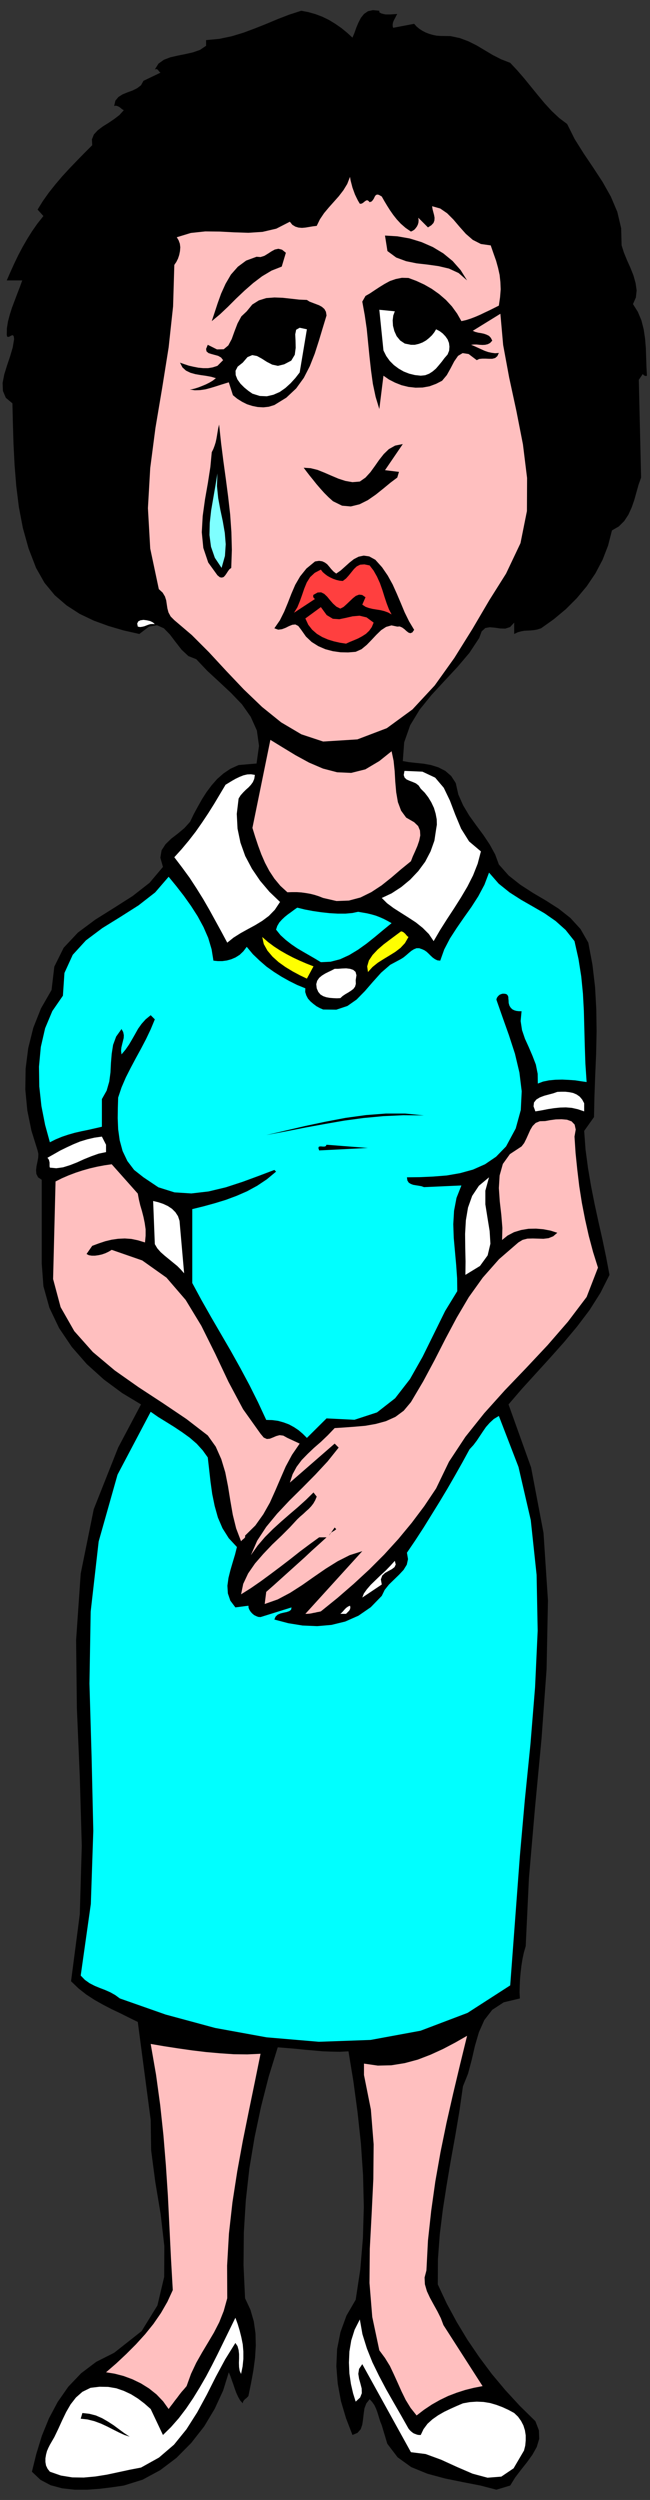
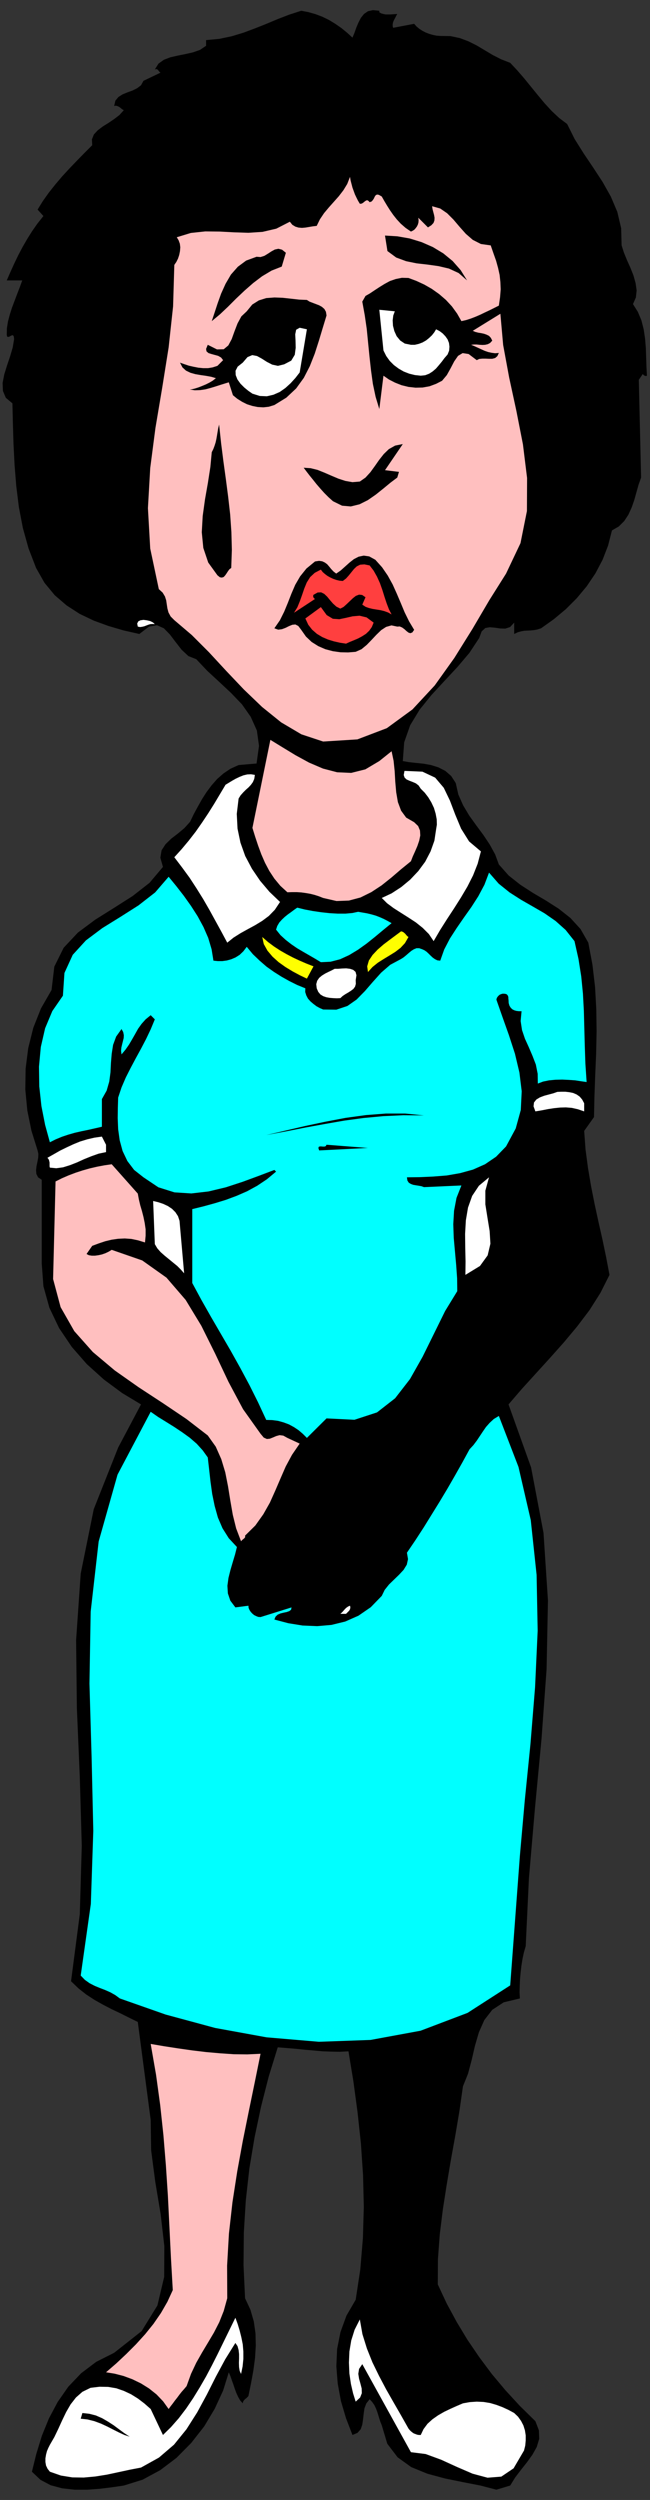
<svg xmlns="http://www.w3.org/2000/svg" xmlns:ns1="http://sodipodi.sourceforge.net/DTD/sodipodi-0.dtd" xmlns:ns2="http://www.inkscape.org/namespaces/inkscape" version="1.0" width="355.6mm" height="1366.351mm" id="svg85" ns1:docname="GC000449.WMF">
  <rect width="100%" height="100%" fill="#333333" stroke="none" />
  <ns1:namedview pagecolor="#ffffff" bordercolor="#666666" borderopacity="1" objecttolerance="10" gridtolerance="10" guidetolerance="10" ns2:pageopacity="0" ns2:pageshadow="2" ns2:window-width="640" ns2:window-height="480" id="namedview87" />
  <defs id="defs3">
    <pattern id="WMFhbasepattern" patternUnits="userSpaceOnUse" width="6" height="6" x="0" y="0" />
  </defs>
-   <path style="fill:none;stroke:none;" d="  M 0,5163.52   L 1343.36,5163.52   L 1343.36,0   L 0,0   z " id="path5" />
  <path style="fill:#000000;fill-rule:evenodd;fill-opacity:1;stroke:none;" d="  M 728.79,77.764   L 732.915,67.924   L 736.722,57.133   L 741.164,46.658   L 746.241,36.819   L 752.586,28.884   L 760.835,23.17   L 770.988,20.949   L 784.314,22.218   L 784.314,22.218   L 784.314,25.392   L 784.314,25.392   L 788.121,27.614   L 792.563,28.884   L 797.323,29.836   L 802.082,29.836   L 807.158,29.836   L 811.917,29.519   L 816.677,29.201   L 821.436,28.884   L 821.436,28.884   L 819.215,32.693   L 817.311,36.501   L 815.407,39.993   L 813.821,43.167   L 812.552,46.658   L 811.917,50.15   L 811.917,53.959   L 812.869,57.45   L 812.869,57.45   L 856.336,49.198   L 856.336,49.198   L 861.096,54.593   L 866.807,59.354   L 873.152,63.481   L 879.815,66.972   L 887.113,69.829   L 894.727,72.051   L 902.342,73.638   L 910.274,74.272   L 910.274,74.272   L 931.532,74.59   L 950.886,78.716   L 968.653,85.382   L 985.786,93.951   L 1002.285,103.791   L 1018.783,113.63   L 1036.234,122.518   L 1054.953,129.818   L 1054.953,129.818   L 1069.548,145.371   L 1083.826,161.876   L 1097.786,179.016   L 1111.746,196.155   L 1126.024,213.295   L 1140.619,229.165   L 1156.165,243.766   L 1172.664,256.145   L 1172.664,256.145   L 1188.21,287.25   L 1206.93,317.086   L 1226.601,346.287   L 1245.955,375.806   L 1263.088,406.276   L 1276.414,437.699   L 1284.346,471.344   L 1285.298,506.893   L 1285.298,506.893   L 1290.057,521.811   L 1296.403,537.364   L 1303.383,552.917   L 1309.728,568.787   L 1314.17,584.657   L 1316.391,599.893   L 1314.805,614.493   L 1308.777,628.142   L 1308.777,628.142   L 1318.929,644.329   L 1326.227,661.786   L 1330.986,680.513   L 1333.842,699.875   L 1335.428,719.554   L 1336.063,738.915   L 1336.697,757.96   L 1337.649,776.052   L 1337.649,776.052   L 1336.063,776.686   L 1334.793,776.686   L 1333.524,776.369   L 1332.572,775.734   L 1331.303,775.099   L 1330.352,774.147   L 1329.717,773.512   L 1329.082,772.56   L 1329.082,772.56   L 1320.833,784.621   L 1325.592,986.49   L 1325.592,986.49   L 1320.199,1001.725   L 1315.757,1017.596   L 1311.315,1033.466   L 1305.921,1048.701   L 1299.258,1063.302   L 1290.692,1076.315   L 1279.587,1087.424   L 1265.309,1095.677   L 1265.309,1095.677   L 1257.377,1126.782   L 1245.955,1156.301   L 1231.043,1184.55   L 1213.275,1210.894   L 1192.652,1235.652   L 1169.808,1258.505   L 1145.061,1279.136   L 1118.726,1297.863   L 1118.726,1297.863   L 1110.794,1300.402   L 1103.497,1301.672   L 1096.834,1302.306   L 1090.171,1302.624   L 1083.826,1302.941   L 1077.163,1304.211   L 1070.5,1306.115   L 1063.203,1309.607   L 1063.203,1309.607   L 1063.203,1286.119   L 1063.203,1286.119   L 1054.636,1295.324   L 1044.8,1298.498   L 1034.013,1298.18   L 1023.225,1296.593   L 1012.755,1295.641   L 1003.554,1297.228   L 995.939,1304.211   L 990.863,1317.859   L 990.863,1317.859   L 970.557,1348.647   L 945.809,1377.849   L 919.158,1406.415   L 892.189,1435.616   L 867.759,1465.769   L 848.087,1498.145   L 835.713,1533.376   L 832.858,1572.1   L 832.858,1572.1   L 845.232,1574.321   L 859.509,1575.908   L 875.373,1577.495   L 891.237,1580.352   L 906.467,1585.113   L 920.744,1592.413   L 932.801,1602.888   L 942.319,1617.488   L 942.319,1617.488   L 947.713,1641.293   L 957.549,1663.512   L 970.24,1684.778   L 984.835,1705.092   L 999.429,1724.771   L 1012.755,1744.767   L 1023.86,1765.081   L 1031.475,1785.712   L 1031.475,1785.712   L 1051.78,1808.565   L 1075.894,1827.609   L 1101.911,1844.432   L 1128.879,1860.302   L 1155.214,1877.124   L 1179.327,1896.168   L 1200.267,1919.022   L 1216.448,1947.27   L 1216.448,1947.27   L 1225.015,1992.976   L 1230.409,2039   L 1232.947,2085.023   L 1233.581,2130.73   L 1232.63,2176.118   L 1230.726,2220.872   L 1229.139,2264.674   L 1228.188,2307.523   L 1228.188,2307.523   L 1207.882,2336.09   L 1207.882,2336.09   L 1210.737,2374.813   L 1215.814,2412.901   L 1222.159,2450.355   L 1229.457,2487.174   L 1237.389,2523.675   L 1245.638,2560.177   L 1253.253,2596.678   L 1260.233,2633.497   L 1260.233,2633.497   L 1241.513,2670.633   L 1218.987,2706.182   L 1193.287,2740.144   L 1165.684,2773.154   L 1136.811,2805.53   L 1107.622,2837.587   L 1078.749,2869.328   L 1051.463,2901.068   L 1051.463,2901.068   L 1098.103,3031.203   L 1123.803,3166.417   L 1133.004,3306.075   L 1130.148,3448.271   L 1119.678,3592.055   L 1106.035,3736.157   L 1093.661,3879.623   L 1086.998,4020.233   L 1086.998,4020.233   L 1083.191,4033.246   L 1080.336,4046.577   L 1078.115,4060.543   L 1076.528,4074.191   L 1075.259,4088.157   L 1074.624,4102.123   L 1074.307,4115.454   L 1074.942,4128.15   L 1074.942,4128.15   L 1041.628,4136.085   L 1017.832,4151.638   L 1001.333,4172.904   L 990.228,4197.979   L 981.979,4226.227   L 975.316,4255.111   L 967.701,4283.677   L 957.231,4309.705   L 957.231,4309.705   L 949.934,4360.807   L 941.367,4411.591   L 932.166,4462.376   L 923.6,4513.16   L 915.668,4563.945   L 909.322,4615.364   L 905.515,4666.783   L 905.197,4718.838   L 905.197,4718.838   L 923.6,4758.196   L 944.223,4796.284   L 966.432,4833.103   L 990.863,4868.97   L 1016.88,4903.884   L 1045.118,4937.529   L 1074.942,4969.904   L 1106.987,5001.327   L 1106.987,5001.327   L 1114.284,5020.371   L 1114.919,5037.828   L 1109.842,5054.651   L 1100.959,5070.521   L 1089.537,5086.391   L 1077.163,5101.944   L 1065.106,5117.814   L 1054.953,5134.319   L 1054.953,5134.319   L 1026.398,5142.889   L 1026.398,5142.889   L 993.401,5134.319   L 957.549,5127.336   L 920.11,5119.718   L 883.622,5109.879   L 850.308,5096.23   L 822.07,5075.917   L 800.813,5047.985   L 789.391,5009.897   L 789.391,5009.897   L 786.535,5002.914   L 784.314,4995.931   L 782.093,4988.631   L 779.872,4981.648   L 777.334,4974.982   L 774.161,4968.317   L 769.719,4961.969   L 764.326,4955.938   L 764.326,4955.938   L 757.345,4964.825   L 753.538,4974.982   L 751.952,4986.091   L 750.683,4997.518   L 749.096,5008.31   L 745.923,5017.832   L 739.26,5025.449   L 728.79,5029.893   L 728.79,5029.893   L 715.465,4995.296   L 704.994,4960.064   L 698.331,4923.88   L 695.476,4888.014   L 697.062,4852.147   L 704.042,4817.233   L 716.416,4783.271   L 735.453,4750.578   L 735.453,4750.578   L 744.971,4688.05   L 750.365,4623.617   L 752.269,4558.549   L 750.683,4492.846   L 746.241,4427.461   L 739.26,4362.711   L 730.694,4299.23   L 720.541,4237.337   L 720.541,4237.337   L 702.773,4238.289   L 685.006,4237.971   L 667.555,4237.337   L 649.788,4235.75   L 631.386,4234.163   L 612.983,4232.258   L 593.947,4230.671   L 574.275,4229.084   L 574.275,4229.084   L 555.556,4289.708   L 539.692,4351.919   L 526.366,4415.083   L 515.579,4479.516   L 508.281,4544.901   L 504.157,4611.555   L 503.522,4679.162   L 506.695,4747.404   L 506.695,4747.404   L 517.8,4771.209   L 524.78,4795.332   L 528.27,4820.089   L 528.904,4845.164   L 527.318,4870.874   L 523.828,4896.901   L 519.069,4922.928   L 513.675,4949.273   L 513.675,4949.273   L 512.089,4951.177   L 510.185,4953.082   L 508.281,4954.668   L 506.378,4956.256   L 504.474,4958.16   L 503.205,4960.064   L 502.253,4962.286   L 501.936,4964.508   L 501.936,4964.508   L 496.542,4958.477   L 492.417,4951.177   L 488.61,4942.925   L 485.437,4934.355   L 482.582,4925.785   L 479.409,4916.898   L 476.553,4908.645   L 473.063,4900.392   L 473.063,4900.392   L 461.324,4938.163   L 443.874,4975.935   L 421.981,5012.436   L 395.33,5046.398   L 364.871,5077.186   L 331.239,5102.578   L 294.752,5122.257   L 256.044,5134.319   L 256.044,5134.319   L 232.248,5137.81   L 206.549,5140.984   L 180.532,5142.889   L 154.198,5142.889   L 128.498,5140.032   L 104.702,5133.684   L 83.762,5122.575   L 65.994,5105.753   L 65.994,5105.753   L 75.195,5068.616   L 86.617,5031.48   L 101.212,4995.614   L 119.297,4961.651   L 141.189,4930.228   L 167.841,4902.297   L 198.934,4878.809   L 236.056,4860.082   L 236.056,4860.082   L 292.849,4815.328   L 325.528,4762.322   L 339.489,4703.285   L 339.806,4639.804   L 332.191,4573.784   L 321.087,4507.13   L 312.52,4441.744   L 311.568,4378.899   L 311.568,4378.899   L 284.917,4176.712   L 284.917,4176.712   L 266.832,4167.825   L 249.064,4158.938   L 230.979,4150.368   L 213.212,4141.163   L 195.761,4131.324   L 178.628,4120.215   L 162.447,4107.519   L 146.9,4092.601   L 146.9,4092.601   L 164.985,3954.213   L 169.11,3812.968   L 164.985,3670.454   L 158.957,3528.575   L 157.37,3387.965   L 166.889,3250.529   L 193.858,3117.537   L 244.305,2990.258   L 244.305,2990.258   L 291.58,2901.068   L 291.58,2901.068   L 252.554,2877.58   L 214.798,2849.648   L 179.58,2817.908   L 148.487,2782.359   L 122.152,2743.318   L 102.164,2701.421   L 89.79,2656.985   L 86.3,2610.009   L 86.3,2610.009   L 86.3,2437.024   L 86.3,2437.024   L 78.685,2431.946   L 75.195,2424.963   L 74.561,2417.345   L 75.512,2408.775   L 77.416,2399.888   L 79.003,2391.318   L 79.32,2383.383   L 77.733,2376.4   L 77.733,2376.4   L 65.042,2335.772   L 56.476,2293.875   L 52.351,2250.708   L 52.986,2207.541   L 58.379,2165.009   L 68.85,2123.112   L 84.714,2083.119   L 106.606,2045.031   L 106.606,2045.031   L 112.317,1996.785   L 131.671,1957.745   L 161.178,1926.322   L 197.03,1899.66   L 236.056,1875.22   L 274.446,1850.78   L 309.347,1823.483   L 336.95,1790.791   L 336.95,1790.791   L 331.557,1771.746   L 334.095,1756.511   L 342.344,1743.815   L 354.084,1732.388   L 367.727,1721.914   L 381.37,1710.487   L 393.109,1697.474   L 400.724,1681.604   L 400.724,1681.604   L 408.973,1666.368   L 417.539,1651.133   L 427.058,1636.215   L 437.528,1622.249   L 448.95,1609.236   L 461.958,1597.809   L 476.553,1587.97   L 493.369,1580.352   L 493.369,1580.352   L 530.491,1577.178   L 530.491,1577.178   L 535.567,1540.677   L 531.125,1508.936   L 518.434,1480.687   L 500.349,1454.978   L 477.822,1431.49   L 453.392,1408.637   L 428.644,1385.784   L 405.8,1361.661   L 405.8,1361.661   L 389.619,1355.313   L 375.659,1342.299   L 363.285,1326.429   L 351.228,1310.559   L 338.854,1297.863   L 324.577,1291.515   L 308.078,1294.371   L 288.089,1309.607   L 288.089,1309.607   L 255.727,1302.306   L 224.316,1293.102   L 193.858,1281.993   L 164.668,1268.027   L 137.699,1250.57   L 113.269,1229.621   L 92.011,1203.911   L 74.561,1173.123   L 74.561,1173.123   L 59.014,1132.813   L 47.275,1090.598   L 39.025,1047.431   L 33.632,1003.947   L 30.142,960.463   L 27.921,916.979   L 26.651,874.447   L 25.7,833.184   L 25.7,833.184   L 12.057,821.758   L 6.028,807.474   L 5.394,790.97   L 8.884,773.195   L 14.595,754.785   L 20.94,736.059   L 26.334,717.649   L 29.19,700.51   L 29.19,700.51   L 28.555,695.114   L 26.969,692.574   L 24.748,692.574   L 21.892,693.844   L 19.354,695.431   L 16.816,696.066   L 14.912,695.431   L 13.96,691.94   L 13.96,691.94   L 14.278,677.974   L 16.499,664.008   L 20.306,649.725   L 24.748,635.759   L 30.142,621.476   L 35.535,607.193   L 40.929,593.227   L 46.005,579.261   L 46.005,579.261   L 13.96,579.261   L 13.96,579.261   L 21.575,561.804   L 29.507,544.347   L 37.756,527.207   L 46.64,510.385   L 56.158,493.88   L 66.311,477.692   L 77.416,461.822   L 89.79,446.269   L 89.79,446.269   L 77.733,432.938   L 77.733,432.938   L 88.521,415.481   L 100.895,398.024   L 114.538,380.884   L 128.815,364.062   L 144.045,347.557   L 159.591,331.369   L 175.138,315.499   L 190.685,299.946   L 190.685,299.946   L 190.05,287.885   L 194.175,277.728   L 202.107,269.158   L 212.577,261.223   L 224.316,253.923   L 236.056,245.988   L 246.843,237.735   L 256.044,227.578   L 256.044,227.578   L 253.506,226.309   L 250.968,224.404   L 248.747,222.5   L 246.526,220.913   L 243.988,219.643   L 241.449,218.691   L 238.911,218.374   L 236.056,219.008   L 236.056,219.008   L 238.594,207.899   L 244.94,200.282   L 253.506,194.886   L 263.659,190.76   L 274.129,186.951   L 283.648,182.19   L 291.58,176.159   L 296.656,166.954   L 296.656,166.954   L 331.874,150.132   L 331.874,150.132   L 330.605,149.18   L 329.336,147.91   L 328.067,146.323   L 327.115,145.053   L 325.846,143.784   L 324.259,142.832   L 322.356,142.832   L 320.135,143.466   L 320.135,143.466   L 327.749,131.405   L 338.854,123.47   L 352.18,118.391   L 367.409,114.9   L 383.273,111.726   L 398.82,108.235   L 413.415,103.156   L 426.106,94.586   L 426.106,94.586   L 426.106,82.842   L 426.106,82.842   L 453.392,80.303   L 479.092,74.907   L 503.205,67.607   L 527.001,58.72   L 550.162,49.515   L 573.641,39.675   L 597.437,30.471   L 622.819,22.218   L 622.819,22.218   L 637.731,25.075   L 652.326,29.201   L 666.604,34.597   L 680.247,41.262   L 693.255,49.198   L 705.629,57.767   L 717.685,67.607   L 728.79,77.764   L 728.79,77.764   L 728.79,77.764   L 728.79,77.764   L 728.79,77.764  z " id="path7" />
  <path style="fill:#ffbfbf;fill-rule:evenodd;fill-opacity:1;stroke:none;" d="  M 744.02,420.877   L 746.875,420.877   L 749.731,419.607   L 752.269,417.703   L 754.49,415.799   L 757.028,414.212   L 759.249,413.577   L 761.787,414.846   L 764.326,417.703   L 764.326,417.703   L 768.45,416.116   L 770.988,413.259   L 773.209,409.768   L 774.796,406.276   L 776.699,403.42   L 779.555,401.833   L 783.362,402.468   L 789.391,405.959   L 789.391,405.959   L 794.784,415.481   L 800.495,425.003   L 806.524,434.525   L 813.187,444.047   L 820.484,453.252   L 828.733,462.139   L 838.569,470.709   L 849.674,478.327   L 849.674,478.327   L 853.164,476.74   L 856.654,474.518   L 859.509,471.344   L 862.048,467.853   L 863.951,464.044   L 865.22,459.6   L 865.538,454.839   L 864.903,449.761   L 864.903,449.761   L 884.892,469.757   L 884.892,469.757   L 891.872,465.314   L 896.314,460.552   L 898.217,455.474   L 898.535,449.761   L 897.583,444.365   L 895.996,438.334   L 894.41,432.304   L 893.458,425.955   L 893.458,425.955   L 910.274,430.717   L 924.552,440.556   L 937.56,453.57   L 950.251,468.488   L 963.26,483.088   L 977.537,495.467   L 994.353,504.037   L 1014.659,506.893   L 1014.659,506.893   L 1020.37,523.398   L 1025.764,538.634   L 1029.888,553.552   L 1033.061,567.835   L 1034.647,582.435   L 1035.282,597.671   L 1034.013,613.858   L 1031.475,631.316   L 1031.475,631.316   L 1021.956,636.077   L 1012.438,640.838   L 1002.919,645.281   L 993.084,650.042   L 983.565,654.169   L 973.73,657.977   L 963.894,661.151   L 954.058,663.373   L 954.058,663.373   L 945.175,647.821   L 934.387,632.903   L 922.013,619.572   L 908.053,607.51   L 892.824,596.719   L 877.277,587.831   L 860.778,580.214   L 844.597,574.183   L 844.597,574.183   L 830.954,573.866   L 818.263,576.405   L 806.206,580.531   L 795.102,586.562   L 784.314,593.227   L 774.161,599.893   L 764.643,606.241   L 755.759,611.319   L 755.759,611.319   L 749.096,623.063   L 749.096,623.063   L 754.173,650.995   L 758.297,679.243   L 761.153,708.127   L 764.008,736.693   L 767.181,765.26   L 770.988,792.874   L 776.699,819.853   L 784.314,844.928   L 784.314,844.928   L 792.881,776.052   L 792.881,776.052   L 804.303,783.987   L 816.677,790.335   L 830.32,795.731   L 844.597,799.222   L 859.192,800.809   L 873.787,800.492   L 888.064,797.952   L 901.707,792.874   L 901.707,792.874   L 914.081,786.526   L 923.917,774.782   L 931.849,760.499   L 939.146,746.533   L 947.078,735.106   L 956.597,729.393   L 968.971,731.298   L 985.786,743.994   L 985.786,743.994   L 990.863,741.455   L 997.208,740.82   L 1004.189,740.82   L 1011.169,741.137   L 1017.832,741.137   L 1023.86,739.55   L 1028.302,735.741   L 1031.475,729.076   L 1031.475,729.076   L 1023.86,729.711   L 1016.562,728.758   L 1009.265,727.171   L 1001.968,724.632   L 994.987,721.458   L 988.007,718.284   L 981.027,715.11   L 974.047,712.253   L 974.047,712.253   L 979.758,711.619   L 985.786,711.619   L 991.815,712.253   L 997.843,712.571   L 1003.237,712.253   L 1008.63,710.984   L 1013.39,708.445   L 1017.832,703.684   L 1017.832,703.684   L 1014.976,697.97   L 1011.169,693.844   L 1006.092,691.305   L 1000.698,689.4   L 994.67,688.131   L 988.642,687.179   L 982.614,685.592   L 977.537,683.37   L 977.537,683.37   L 1034.647,648.138   L 1034.647,648.138   L 1040.358,712.571   L 1052.732,779.543   L 1067.644,848.42   L 1081.287,917.931   L 1089.854,987.442   L 1089.537,1055.684   L 1076.211,1122.021   L 1046.387,1184.867   L 1046.387,1184.867   L 1011.803,1239.778   L 976.903,1299.132   L 939.464,1359.122   L 898.852,1415.937   L 852.846,1465.452   L 799.861,1504.175   L 738.943,1527.346   L 668.19,1531.789   L 668.19,1531.789   L 623.136,1516.871   L 581.255,1492.114   L 541.913,1460.373   L 504.157,1424.189   L 467.669,1385.784   L 432.134,1347.378   L 396.599,1311.829   L 360.429,1281.041   L 360.429,1281.041   L 352.814,1273.423   L 348.373,1265.17   L 346.152,1256.918   L 344.882,1248.665   L 343.613,1240.095   L 341.075,1232.16   L 336.316,1224.225   L 328.384,1216.925   L 328.384,1216.925   L 310.616,1133.13   L 305.857,1049.653   L 310.616,966.811   L 321.404,883.969   L 335.364,801.126   L 348.69,717.649   L 357.891,632.903   L 360.429,547.204   L 360.429,547.204   L 364.554,541.173   L 368.044,534.19   L 370.582,526.572   L 372.168,518.637   L 372.803,510.702   L 371.851,503.402   L 369.313,496.419   L 365.506,490.071   L 365.506,490.071   L 394.695,481.184   L 424.52,478.01   L 454.344,478.327   L 484.168,479.914   L 513.675,480.866   L 542.865,478.962   L 571.42,472.296   L 599.34,458.013   L 599.34,458.013   L 604.417,464.361   L 610.762,468.17   L 617.108,470.075   L 624.405,470.709   L 631.703,470.075   L 639.318,468.805   L 646.932,467.535   L 654.864,466.583   L 654.864,466.583   L 661.527,452.935   L 670.094,440.239   L 679.929,428.495   L 690.399,416.751   L 700.552,405.324   L 710.071,392.946   L 718.003,379.932   L 723.714,365.331   L 723.714,365.331   L 724.983,372.949   L 726.887,380.249   L 728.79,387.55   L 731.328,394.533   L 733.867,401.515   L 737.04,408.181   L 740.212,414.529   L 744.02,420.877   L 744.02,420.877   L 744.02,420.877   L 744.02,420.877   L 744.02,420.877  z " id="path9" />
  <path style="fill:#000000;fill-rule:evenodd;fill-opacity:1;stroke:none;" d="  M 965.798,579.261   L 948.347,564.026   L 928.359,554.821   L 906.784,549.743   L 884.257,546.569   L 861.73,544.03   L 839.838,539.586   L 819.215,531.968   L 801.13,518.637   L 801.13,518.637   L 796.053,486.58   L 796.053,486.58   L 821.753,488.167   L 847.135,492.61   L 871.883,500.228   L 895.045,510.385   L 916.62,523.398   L 935.974,539.269   L 952.472,557.995   L 965.798,579.261   L 965.798,579.261   L 965.798,579.261   L 965.798,579.261   L 965.798,579.261  z " id="path11" />
  <path style="fill:#000000;fill-rule:evenodd;fill-opacity:1;stroke:none;" d="  M 591.091,522.129   L 582.525,550.695   L 582.525,550.695   L 561.584,558.948   L 541.913,570.691   L 523.511,584.657   L 505.743,600.21   L 488.293,616.715   L 471.477,633.537   L 454.661,649.408   L 437.845,663.373   L 437.845,663.373   L 443.556,646.234   L 449.902,626.872   L 457.199,606.558   L 466.4,586.244   L 477.505,567.2   L 491.783,551.012   L 508.916,538.316   L 530.491,530.381   L 530.491,530.381   L 538.74,531.016   L 546.672,528.477   L 553.969,524.033   L 561.267,519.272   L 568.247,515.463   L 575.544,513.876   L 583.159,515.781   L 591.091,522.129   L 591.091,522.129   L 591.091,522.129   L 591.091,522.129   L 591.091,522.129  z " id="path13" />
  <path style="fill:#000000;fill-rule:evenodd;fill-opacity:1;stroke:none;" d="  M 675.17,651.629   L 667.238,677.656   L 659.306,704.001   L 650.74,730.663   L 640.587,756.373   L 628.213,780.495   L 612.349,802.396   L 592.043,821.44   L 567.295,836.676   L 567.295,836.676   L 555.873,840.167   L 544.451,841.437   L 533.029,840.802   L 521.924,838.58   L 510.819,835.089   L 500.667,830.01   L 490.514,823.662   L 481.63,816.362   L 481.63,816.362   L 473.063,789.7   L 473.063,789.7   L 464.814,792.239   L 455.613,795.096   L 445.777,798.27   L 435.307,801.444   L 424.52,804.3   L 413.415,805.887   L 402.627,806.205   L 392.474,804.618   L 392.474,804.618   L 397.234,803.983   L 403.579,802.396   L 410.559,800.174   L 417.857,797.318   L 425.471,794.144   L 433.086,790.335   L 440.066,786.208   L 446.412,781.13   L 446.412,781.13   L 436.576,778.273   L 426.106,776.369   L 415.001,774.782   L 403.896,772.878   L 393.743,770.021   L 384.542,765.577   L 377.245,758.912   L 372.168,749.072   L 372.168,749.072   L 381.052,752.246   L 390.571,755.42   L 400.406,757.642   L 410.242,759.547   L 420.078,760.499   L 430.231,760.499   L 439.749,758.912   L 449.585,755.738   L 449.585,755.738   L 461.324,743.994   L 461.324,743.994   L 457.199,738.598   L 451.171,735.106   L 444.191,733.202   L 437.211,731.298   L 431.182,729.393   L 427.058,725.902   L 426.106,720.823   L 429.596,712.253   L 429.596,712.253   L 448.633,721.776   L 462.593,721.458   L 472.111,713.523   L 479.092,700.51   L 484.803,684.639   L 491.148,668.134   L 499.08,653.534   L 510.185,643.059   L 510.185,643.059   L 521.607,629.094   L 535.25,620.524   L 550.479,615.763   L 567.295,614.493   L 584.428,615.128   L 601.879,617.032   L 618.694,618.937   L 634.558,619.572   L 634.558,619.572   L 639.952,623.063   L 646.615,625.602   L 653.278,628.142   L 659.941,630.681   L 665.652,633.855   L 670.728,638.298   L 673.901,644.012   L 675.17,651.629   L 675.17,651.629   L 675.17,651.629   L 675.17,651.629   L 675.17,651.629  z " id="path15" />
  <path style="fill:#ffffff;fill-rule:evenodd;fill-opacity:1;stroke:none;" d="  M 816.359,643.059   L 813.187,651.629   L 811.917,661.786   L 812.552,672.895   L 815.407,684.005   L 820.167,694.479   L 827.464,703.366   L 836.982,709.714   L 849.674,712.253   L 849.674,712.253   L 857.606,712.253   L 865.855,710.349   L 873.47,707.492   L 880.767,703.366   L 887.113,698.288   L 893.141,692.574   L 897.9,686.544   L 901.707,680.196   L 901.707,680.196   L 909.005,684.005   L 915.35,688.766   L 921.061,694.796   L 925.503,701.144   L 928.359,708.445   L 929.311,716.062   L 928.676,724.315   L 925.503,732.25   L 925.503,732.25   L 919.158,739.55   L 913.447,747.168   L 907.418,754.468   L 901.39,761.451   L 894.727,767.164   L 887.43,771.925   L 879.181,775.099   L 869.979,776.052   L 869.979,776.052   L 857.923,774.782   L 846.184,771.925   L 834.761,767.482   L 824.291,761.451   L 814.456,754.151   L 805.889,745.581   L 798.592,735.424   L 792.881,723.997   L 792.881,723.997   L 784.314,639.885   L 816.359,643.059   L 816.359,643.059   L 816.359,643.059   L 816.359,643.059  z " id="path17" />
  <path style="fill:#ffffff;fill-rule:evenodd;fill-opacity:1;stroke:none;" d="  M 619.646,769.386   L 610.762,780.813   L 600.927,791.604   L 590.139,801.444   L 578.4,809.696   L 565.391,815.41   L 551.748,818.584   L 537.154,817.949   L 521.924,813.188   L 521.924,813.188   L 513.675,807.474   L 505.108,800.492   L 497.176,792.557   L 490.831,783.669   L 487.341,774.782   L 487.024,765.895   L 491.465,757.325   L 501.936,749.072   L 501.936,749.072   L 511.771,737.646   L 521.607,733.519   L 531.443,735.424   L 541.278,740.82   L 551.748,747.485   L 562.853,753.198   L 574.593,755.738   L 587.601,752.564   L 587.601,752.564   L 602.196,744.946   L 609.493,732.885   L 611.397,718.601   L 611.08,703.684   L 610.445,690.67   L 612.349,681.148   L 619.646,677.022   L 634.558,680.196   L 634.558,680.196   L 619.646,769.386   L 619.646,769.386   L 619.646,769.386   L 619.646,769.386  z " id="path19" />
  <path style="fill:#000000;fill-rule:evenodd;fill-opacity:1;stroke:none;" d="  M 478.14,1173.123   L 474.332,1175.98   L 471.477,1179.789   L 468.621,1184.232   L 465.766,1188.359   L 462.593,1191.85   L 458.786,1193.12   L 454.661,1192.485   L 449.585,1188.359   L 449.585,1188.359   L 430.548,1162.014   L 420.395,1131.861   L 417.222,1099.486   L 419.126,1065.841   L 423.885,1031.561   L 429.913,997.282   L 434.99,964.589   L 437.845,934.118   L 437.845,934.118   L 441.018,927.77   L 443.556,921.105   L 445.777,914.122   L 447.364,907.139   L 448.633,899.839   L 449.902,892.221   L 451.171,884.604   L 453.075,876.986   L 453.075,876.986   L 457.199,915.709   L 461.958,953.163   L 467.035,989.981   L 471.794,1026.483   L 475.919,1062.667   L 478.457,1099.168   L 479.409,1135.987   L 478.14,1173.123   L 478.14,1173.123   L 478.14,1173.123   L 478.14,1173.123   L 478.14,1173.123  z " id="path21" />
  <path style="fill:#000000;fill-rule:evenodd;fill-opacity:1;stroke:none;" d="  M 796.053,971.255   L 824.926,974.746   L 821.436,986.49   L 821.436,986.49   L 807.475,996.964   L 792.881,1009.026   L 777.017,1021.722   L 760.518,1033.148   L 743.385,1041.718   L 725.3,1046.162   L 707.215,1044.575   L 688.496,1035.37   L 688.496,1035.37   L 679.295,1027.118   L 670.411,1018.23   L 662.162,1009.026   L 654.23,999.821   L 646.932,990.616   L 639.952,982.046   L 633.606,973.794   L 627.895,966.176   L 627.895,966.176   L 642.173,967.128   L 656.451,970.62   L 670.728,976.333   L 685.323,982.681   L 699.601,988.712   L 714.195,993.473   L 728.79,996.012   L 744.02,994.743   L 744.02,994.743   L 755.759,986.49   L 765.912,975.381   L 775.113,962.685   L 783.997,949.989   L 793.515,937.927   L 803.985,927.77   L 816.994,920.47   L 832.858,917.296   L 832.858,917.296   L 796.053,971.255   L 796.053,971.255   L 796.053,971.255   L 796.053,971.255  z " id="path23" />
-   <path style="fill:#7fffff;fill-rule:evenodd;fill-opacity:1;stroke:none;" d="  M 458.151,1173.123   L 444.191,1152.175   L 436.259,1129.322   L 433.086,1105.199   L 433.721,1080.124   L 436.576,1054.414   L 441.018,1028.705   L 445.46,1002.995   L 449.585,977.92   L 449.585,977.92   L 448.633,1003.947   L 451.171,1029.022   L 455.613,1053.145   L 460.689,1076.95   L 464.814,1100.755   L 466.718,1124.243   L 465.131,1148.366   L 458.151,1173.123   L 458.151,1173.123   L 458.151,1173.123   L 458.151,1173.123   L 458.151,1173.123  z " id="path25" />
  <path style="fill:#000000;fill-rule:evenodd;fill-opacity:1;stroke:none;" d="  M 856.336,1301.037   L 852.529,1306.433   L 848.404,1308.02   L 844.597,1306.75   L 840.473,1303.576   L 836.348,1299.767   L 831.589,1296.276   L 826.512,1294.054   L 821.436,1294.371   L 821.436,1294.371   L 809.379,1291.832   L 798.274,1295.006   L 788.121,1301.672   L 778.286,1311.194   L 768.45,1321.668   L 758.297,1332.142   L 747.51,1341.03   L 735.453,1346.426   L 735.453,1346.426   L 719.906,1347.695   L 704.042,1347.378   L 688.179,1345.156   L 672.632,1341.03   L 658.037,1334.682   L 644.394,1326.112   L 632.655,1315.003   L 622.819,1301.037   L 622.819,1301.037   L 616.791,1293.102   L 610.762,1289.928   L 604.417,1290.563   L 597.437,1293.419   L 590.457,1296.911   L 582.842,1299.767   L 575.227,1300.719   L 567.295,1297.863   L 567.295,1297.863   L 578.717,1281.358   L 587.601,1263.583   L 595.216,1245.174   L 602.513,1226.447   L 610.445,1208.038   L 620.598,1190.581   L 633.606,1174.393   L 651.374,1159.792   L 651.374,1159.792   L 659.623,1158.523   L 666.286,1159.475   L 671.68,1162.014   L 676.439,1165.506   L 680.564,1170.267   L 684.688,1175.345   L 689.448,1180.424   L 695.159,1184.867   L 695.159,1184.867   L 704.36,1178.519   L 713.244,1170.584   L 722.445,1162.332   L 731.646,1155.031   L 741.481,1149.953   L 751.952,1147.731   L 763.374,1149.318   L 776.065,1156.301   L 776.065,1156.301   L 790.025,1171.854   L 801.764,1188.994   L 811.917,1207.403   L 820.484,1226.447   L 828.733,1245.809   L 836.665,1264.853   L 845.866,1283.58   L 856.336,1301.037   L 856.336,1301.037   L 856.336,1301.037   L 856.336,1301.037   L 856.336,1301.037  z " id="path27" />
  <path style="fill:#ff3f3f;fill-rule:evenodd;fill-opacity:1;stroke:none;" d="  M 809.696,1269.297   L 802.399,1265.17   L 794.467,1262.314   L 786.535,1260.409   L 778.603,1259.14   L 770.671,1257.87   L 762.739,1255.966   L 755.759,1253.426   L 749.096,1248.983   L 749.096,1248.983   L 755.759,1233.747   L 755.759,1233.747   L 748.779,1228.986   L 742.433,1228.351   L 735.77,1230.891   L 729.742,1235.652   L 723.396,1241.682   L 716.734,1248.031   L 710.388,1253.744   L 703.725,1257.235   L 703.725,1257.235   L 695.476,1253.109   L 688.496,1246.761   L 682.15,1239.461   L 676.439,1232.478   L 670.411,1226.764   L 664.065,1223.591   L 656.768,1223.908   L 648.201,1228.669   L 648.201,1228.669   L 647.567,1230.573   L 647.567,1232.16   L 647.884,1233.43   L 648.201,1234.382   L 649.153,1235.334   L 649.788,1235.969   L 650.422,1236.921   L 651.374,1237.239   L 651.374,1237.239   L 607.907,1265.805   L 607.907,1265.805   L 614.887,1254.379   L 619.963,1242   L 624.723,1228.669   L 629.165,1215.655   L 634.241,1203.277   L 641.221,1192.168   L 650.74,1183.28   L 663.431,1176.615   L 663.431,1176.615   L 667.238,1181.693   L 671.997,1185.819   L 677.074,1189.628   L 682.785,1192.802   L 688.813,1195.659   L 695.159,1197.881   L 701.822,1199.468   L 708.802,1200.103   L 708.802,1200.103   L 715.465,1195.024   L 721.176,1188.676   L 726.569,1182.011   L 731.963,1175.345   L 737.674,1169.949   L 744.654,1166.458   L 753.538,1165.823   L 764.326,1168.045   L 764.326,1168.045   L 772.575,1178.837   L 779.555,1191.215   L 785.583,1204.546   L 790.66,1218.829   L 795.102,1233.113   L 799.543,1246.444   L 804.303,1258.822   L 809.696,1269.297   L 809.696,1269.297   L 809.696,1269.297   L 809.696,1269.297   L 809.696,1269.297  z " id="path29" />
  <path style="fill:#ff3f3f;fill-rule:evenodd;fill-opacity:1;stroke:none;" d="  M 772.575,1286.119   L 768.767,1295.324   L 763.374,1302.941   L 756.711,1309.289   L 748.779,1314.368   L 740.53,1318.812   L 731.646,1322.62   L 723.079,1326.112   L 715.465,1329.603   L 715.465,1329.603   L 703.091,1327.699   L 690.399,1324.842   L 678.026,1321.033   L 666.286,1315.955   L 655.181,1309.289   L 645.346,1300.719   L 637.414,1290.563   L 631.386,1277.549   L 631.386,1277.549   L 663.431,1254.061   L 663.431,1254.061   L 675.487,1270.566   L 688.179,1278.184   L 701.504,1279.136   L 715.147,1276.279   L 729.108,1273.105   L 743.385,1271.836   L 757.98,1275.327   L 772.575,1286.119   L 772.575,1286.119   L 772.575,1286.119   L 772.575,1286.119   L 772.575,1286.119  z " id="path31" />
  <path style="fill:#ffffff;fill-rule:evenodd;fill-opacity:1;stroke:none;" d="  M 320.135,1289.293   L 315.058,1288.976   L 310.616,1289.293   L 306.492,1290.563   L 302.367,1292.15   L 298.242,1293.737   L 294.118,1294.689   L 289.676,1295.324   L 284.917,1294.371   L 284.917,1294.371   L 283.648,1288.023   L 285.869,1283.58   L 290.31,1281.358   L 296.656,1280.406   L 303.636,1281.358   L 310.616,1282.945   L 316.327,1285.802   L 320.135,1289.293   L 320.135,1289.293   L 320.135,1289.293   L 320.135,1289.293   L 320.135,1289.293  z " id="path33" />
  <path style="fill:#ffbfbf;fill-rule:evenodd;fill-opacity:1;stroke:none;" d="  M 784.314,1572.1   L 809.696,1551.786   L 809.696,1551.786   L 813.821,1571.465   L 816.042,1592.731   L 817.311,1614.949   L 819.215,1636.532   L 822.705,1656.846   L 829.368,1674.621   L 839.838,1688.904   L 856.336,1698.426   L 856.336,1698.426   L 864.586,1706.361   L 868.393,1715.566   L 869.028,1725.723   L 866.807,1736.514   L 862.999,1747.624   L 858.24,1758.733   L 853.481,1769.207   L 849.674,1779.047   L 849.674,1779.047   L 829.368,1795.552   L 809.379,1812.691   L 789.073,1828.879   L 767.816,1842.845   L 745.289,1853.954   L 721.493,1860.302   L 695.793,1861.254   L 668.19,1854.906   L 668.19,1854.906   L 659.306,1851.415   L 650.422,1848.558   L 641.538,1846.336   L 632.337,1844.749   L 623.136,1843.479   L 613.618,1842.845   L 604.1,1842.845   L 594.264,1843.162   L 594.264,1843.162   L 579.669,1829.831   L 567.295,1814.913   L 556.825,1799.043   L 547.941,1782.221   L 540.326,1764.763   L 533.664,1746.671   L 527.635,1728.579   L 521.924,1710.17   L 521.924,1710.17   L 559.046,1528.298   L 559.046,1528.298   L 584.428,1543.851   L 611.08,1560.038   L 639,1575.274   L 667.873,1587.652   L 697.062,1595.27   L 726.252,1596.54   L 755.442,1589.239   L 784.314,1572.1   L 784.314,1572.1   L 784.314,1572.1   L 784.314,1572.1   L 784.314,1572.1  z " id="path35" />
  <path style="fill:#ffffff;fill-rule:evenodd;fill-opacity:1;stroke:none;" d="  M 994.353,1758.733   L 987.69,1784.125   L 978.172,1808.248   L 966.432,1831.418   L 953.107,1853.954   L 938.829,1876.489   L 924.234,1898.708   L 909.957,1921.243   L 896.631,1944.096   L 896.631,1944.096   L 886.795,1929.496   L 874.104,1916.8   L 859.827,1905.373   L 844.28,1895.216   L 828.733,1885.377   L 813.821,1875.855   L 800.178,1865.698   L 789.391,1854.906   L 789.391,1854.906   L 809.696,1845.384   L 829.685,1832.37   L 848.087,1817.135   L 864.903,1799.36   L 879.181,1779.999   L 890.285,1758.733   L 898.217,1736.514   L 901.707,1713.344   L 901.707,1713.344   L 903.294,1703.505   L 902.977,1692.395   L 900.756,1680.651   L 897.265,1668.908   L 891.872,1657.481   L 885.526,1647.007   L 878.229,1637.485   L 869.979,1629.232   L 869.979,1629.232   L 865.538,1622.567   L 859.827,1618.123   L 853.164,1615.266   L 846.501,1612.727   L 840.79,1610.188   L 836.665,1606.379   L 834.761,1600.983   L 836.348,1592.413   L 836.348,1592.413   L 873.47,1594   L 899.804,1606.379   L 917.571,1627.328   L 930.263,1653.672   L 941.367,1682.873   L 953.424,1711.757   L 969.922,1738.101   L 994.353,1758.733   L 994.353,1758.733   L 994.353,1758.733   L 994.353,1758.733   L 994.353,1758.733  z " id="path37" />
  <path style="fill:#ffffff;fill-rule:evenodd;fill-opacity:1;stroke:none;" d="  M 527.001,1600.666   L 525.732,1608.918   L 522.876,1615.584   L 518.751,1621.297   L 513.992,1626.376   L 508.281,1631.454   L 502.887,1636.85   L 497.494,1642.88   L 493.369,1649.546   L 493.369,1649.546   L 489.562,1681.286   L 491.148,1711.757   L 497.176,1740.641   L 507.012,1768.255   L 520.972,1794.599   L 537.788,1819.357   L 557.142,1842.21   L 579.034,1863.159   L 579.034,1863.159   L 568.247,1879.346   L 555.873,1892.042   L 542.23,1902.199   L 527.635,1911.086   L 512.406,1919.339   L 497.494,1927.591   L 482.899,1936.796   L 469.89,1947.27   L 469.89,1947.27   L 457.834,1924.735   L 445.46,1902.199   L 433.086,1879.664   L 420.078,1857.128   L 406.435,1835.227   L 392.157,1813.326   L 376.61,1792.06   L 360.429,1770.794   L 360.429,1770.794   L 375.659,1753.972   L 390.253,1736.514   L 404.531,1718.105   L 417.857,1699.061   L 430.548,1680.017   L 442.922,1660.338   L 454.661,1640.659   L 466.4,1620.98   L 466.4,1620.98   L 472.746,1617.171   L 480.043,1612.727   L 487.341,1608.601   L 495.273,1604.792   L 503.205,1601.618   L 511.137,1599.714   L 519.069,1599.396   L 527.001,1600.666   L 527.001,1600.666   L 527.001,1600.666   L 527.001,1600.666   L 527.001,1600.666  z " id="path39" />
  <path style="fill:#00ffff;fill-rule:evenodd;fill-opacity:1;stroke:none;" d="  M 1187.893,1944.096   L 1196.142,1980.915   L 1201.853,2017.099   L 1205.344,2052.648   L 1207.247,2088.198   L 1208.199,2124.064   L 1209.151,2160.248   L 1210.42,2197.384   L 1212.958,2235.155   L 1212.958,2235.155   L 1201.853,2233.568   L 1189.48,2231.664   L 1176.154,2230.712   L 1162.511,2230.077   L 1148.551,2230.394   L 1135.225,2231.664   L 1122.851,2234.203   L 1112.063,2238.329   L 1112.063,2238.329   L 1111.746,2218.016   L 1107.939,2198.971   L 1100.959,2180.879   L 1093.344,2163.105   L 1085.412,2145.648   L 1079.384,2127.873   L 1076.528,2109.146   L 1078.432,2088.832   L 1078.432,2088.832   L 1072.721,2088.832   L 1067.644,2088.198   L 1063.203,2086.928   L 1059.078,2084.706   L 1055.905,2081.532   L 1053.367,2077.406   L 1051.78,2072.01   L 1051.463,2065.027   L 1051.463,2065.027   L 1051.146,2063.758   L 1051.146,2062.171   L 1051.146,2060.584   L 1050.829,2058.679   L 1050.194,2057.092   L 1049.242,2055.505   L 1047.973,2054.235   L 1046.387,2053.283   L 1046.387,2053.283   L 1042.579,2052.648   L 1039.089,2052.648   L 1035.917,2053.601   L 1033.061,2054.87   L 1030.523,2057.092   L 1028.619,2059.314   L 1027.033,2062.171   L 1026.398,2065.027   L 1026.398,2065.027   L 1039.089,2101.211   L 1052.415,2138.665   L 1064.789,2176.753   L 1073.99,2215.476   L 1078.749,2254.2   L 1076.845,2292.923   L 1066.375,2331.011   L 1046.387,2368.148   L 1046.387,2368.148   L 1025.764,2389.414   L 1002.919,2404.966   L 977.854,2416.075   L 951.203,2423.376   L 923.917,2428.137   L 895.996,2430.358   L 868.076,2431.628   L 841.424,2431.946   L 841.424,2431.946   L 842.376,2438.611   L 845.232,2443.055   L 849.356,2445.594   L 854.433,2447.498   L 860.144,2448.45   L 866.172,2449.403   L 871.566,2450.355   L 876.642,2452.259   L 876.642,2452.259   L 954.058,2448.768   L 954.058,2448.768   L 943.906,2474.478   L 938.829,2501.14   L 937.243,2528.754   L 938.194,2557.003   L 940.733,2585.251   L 943.271,2613.5   L 945.175,2640.797   L 945.492,2667.142   L 945.492,2667.142   L 920.427,2708.087   L 897.583,2754.427   L 873.787,2802.673   L 847.77,2848.696   L 816.994,2888.372   L 779.555,2917.573   L 732.915,2932.808   L 675.17,2929.952   L 675.17,2929.952   L 634.558,2970.262   L 634.558,2970.262   L 626.309,2962.009   L 617.425,2954.392   L 607.907,2948.044   L 597.437,2942.33   L 586.332,2938.204   L 574.91,2935.03   L 562.853,2933.443   L 550.479,2933.126   L 550.479,2933.126   L 533.664,2896.942   L 515.896,2861.392   L 496.859,2825.843   L 477.188,2790.611   L 456.882,2755.697   L 436.576,2720.783   L 416.588,2685.551   L 397.551,2650.319   L 397.551,2650.319   L 397.551,2497.648   L 397.551,2497.648   L 420.712,2491.935   L 443.874,2485.587   L 466.718,2478.604   L 488.927,2470.351   L 510.819,2460.829   L 531.76,2449.403   L 551.748,2436.072   L 570.785,2420.202   L 570.785,2420.202   L 567.295,2416.71   L 567.295,2416.71   L 535.567,2428.771   L 501.936,2441.15   L 467.035,2452.577   L 431.182,2461.147   L 395.647,2465.273   L 360.746,2463.051   L 327.432,2452.577   L 296.656,2431.946   L 296.656,2431.946   L 277.302,2416.71   L 263.342,2398.301   L 253.506,2377.67   L 247.478,2355.451   L 244.305,2332.598   L 243.353,2309.745   L 243.67,2287.844   L 244.305,2267.213   L 244.305,2267.213   L 251.285,2246.265   L 260.169,2225.633   L 270.322,2205.637   L 280.792,2185.958   L 291.58,2166.279   L 302.05,2146.282   L 311.568,2126.286   L 320.135,2105.655   L 320.135,2105.655   L 311.568,2097.085   L 311.568,2097.085   L 301.098,2105.655   L 292.849,2114.86   L 285.551,2125.016   L 279.523,2135.808   L 273.177,2146.917   L 266.832,2157.709   L 259.534,2168.183   L 251.285,2178.023   L 251.285,2178.023   L 250.333,2170.722   L 250.968,2163.74   L 252.554,2157.074   L 254.141,2150.726   L 255.727,2144.378   L 256.044,2138.347   L 254.775,2131.999   L 251.285,2125.651   L 251.285,2125.651   L 240.18,2141.204   L 233.835,2158.344   L 230.979,2176.753   L 229.393,2195.797   L 228.441,2215.159   L 225.903,2234.203   L 220.509,2252.93   L 210.673,2270.387   L 210.673,2270.387   L 210.673,2327.52   L 210.673,2327.52   L 196.713,2330.694   L 182.753,2333.868   L 168.793,2336.724   L 154.832,2339.898   L 141.507,2343.707   L 128.181,2348.151   L 115.172,2353.547   L 103.116,2359.578   L 103.116,2359.578   L 93.28,2323.711   L 85.665,2284.988   L 81.223,2244.36   L 80.589,2203.415   L 84.396,2162.787   L 93.28,2124.064   L 108.192,2088.515   L 130.084,2056.775   L 130.084,2056.775   L 133.257,2009.799   L 150.39,1972.345   L 177.676,1942.509   L 211.625,1917.117   L 249.064,1893.947   L 286.503,1870.141   L 320.769,1843.479   L 348.69,1811.104   L 348.69,1811.104   L 364.554,1830.466   L 380.1,1850.462   L 395.013,1871.411   L 408.656,1892.677   L 420.712,1914.895   L 430.548,1937.431   L 437.528,1960.919   L 441.335,1984.407   L 441.335,1984.407   L 450.219,1985.359   L 459.42,1985.359   L 468.939,1984.089   L 478.14,1981.55   L 487.024,1977.741   L 495.59,1972.345   L 503.205,1965.045   L 510.185,1955.84   L 510.185,1955.84   L 522.876,1971.076   L 536.836,1984.407   L 551.114,1996.785   L 566.343,2007.577   L 581.89,2017.417   L 597.754,2026.304   L 614.252,2034.556   L 631.386,2041.539   L 631.386,2041.539   L 631.068,2049.157   L 633.289,2056.14   L 636.779,2062.805   L 642.173,2068.836   L 648.201,2073.914   L 654.547,2078.675   L 661.527,2082.484   L 668.19,2085.341   L 668.19,2085.341   L 695.476,2085.658   L 718.32,2078.041   L 737.357,2064.71   L 754.49,2047.253   L 770.988,2028.208   L 788.121,2009.164   L 806.841,1992.976   L 829.368,1980.915   L 829.368,1980.915   L 834.761,1977.424   L 840.155,1972.98   L 845.232,1968.536   L 850.625,1964.093   L 855.702,1960.919   L 861.096,1958.697   L 866.807,1958.697   L 873.152,1960.919   L 873.152,1960.919   L 877.911,1963.141   L 882.036,1965.997   L 886.161,1969.806   L 890.285,1973.932   L 894.727,1978.059   L 899.169,1981.233   L 904.246,1983.772   L 910.274,1984.407   L 910.274,1984.407   L 918.523,1961.236   L 930.263,1938.7   L 944.223,1917.117   L 959.135,1895.534   L 974.682,1873.633   L 988.959,1851.415   L 1001.65,1827.609   L 1011.169,1802.534   L 1011.169,1802.534   L 1031.157,1825.388   L 1053.684,1843.479   L 1077.48,1858.715   L 1101.911,1872.681   L 1126.024,1886.646   L 1148.868,1902.516   L 1169.491,1920.926   L 1187.893,1944.096   L 1187.893,1944.096   L 1187.893,1944.096   L 1187.893,1944.096   L 1187.893,1944.096  z " id="path41" />
  <path style="fill:#00ffff;fill-rule:evenodd;fill-opacity:1;stroke:none;" d="  M 740.53,1883.472   L 749.731,1885.059   L 758.932,1886.646   L 768.133,1888.868   L 777.017,1891.407   L 785.266,1894.581   L 793.832,1898.39   L 801.764,1902.516   L 809.696,1906.96   L 809.696,1906.96   L 792.563,1920.926   L 775.43,1935.209   L 757.98,1949.175   L 740.212,1961.871   L 721.81,1972.98   L 703.091,1981.55   L 683.419,1986.629   L 663.431,1987.581   L 663.431,1987.581   L 651.374,1980.28   L 639.318,1973.297   L 626.626,1965.997   L 614.252,1958.697   L 602.196,1950.445   L 590.774,1941.557   L 579.986,1931.718   L 570.785,1920.291   L 570.785,1920.291   L 573.323,1912.673   L 577.448,1905.691   L 582.842,1899.66   L 588.87,1893.947   L 595.216,1888.868   L 601.879,1884.107   L 608.224,1879.346   L 614.57,1874.902   L 614.57,1874.902   L 630.116,1878.711   L 646.932,1881.885   L 664.383,1884.425   L 681.833,1886.329   L 698.649,1887.281   L 714.195,1887.281   L 728.473,1886.012   L 740.53,1883.472   L 740.53,1883.472   L 740.53,1883.472   L 740.53,1883.472   L 740.53,1883.472  z " id="path43" />
  <path style="fill:#ffff00;fill-rule:evenodd;fill-opacity:1;stroke:none;" d="  M 844.597,1935.526   L 837.3,1948.223   L 828.099,1958.062   L 817.311,1966.315   L 805.572,1973.615   L 793.515,1980.915   L 781.459,1988.533   L 770.354,1997.42   L 760.835,2007.895   L 760.835,2007.895   L 759.249,1996.151   L 762.739,1984.089   L 770.354,1972.663   L 780.824,1961.554   L 792.881,1951.079   L 805.889,1941.24   L 818.263,1932.035   L 829.368,1923.783   L 829.368,1923.783   L 831.589,1924.417   L 833.81,1925.37   L 835.713,1926.957   L 837.617,1928.544   L 839.203,1930.448   L 840.79,1932.352   L 842.693,1934.257   L 844.597,1935.526   L 844.597,1935.526   L 844.597,1935.526   L 844.597,1935.526   L 844.597,1935.526  z " id="path45" />
  <path style="fill:#ffff00;fill-rule:evenodd;fill-opacity:1;stroke:none;" d="  M 648.201,1996.151   L 634.558,2021.543   L 634.558,2021.543   L 620.598,2014.877   L 605.686,2006.942   L 590.457,1997.738   L 576.179,1987.581   L 563.488,1976.154   L 553.018,1963.775   L 545.403,1950.127   L 542.23,1935.526   L 542.23,1935.526   L 554.287,1946.001   L 566.661,1955.206   L 579.352,1963.458   L 592.677,1971.076   L 606.003,1978.059   L 619.646,1984.407   L 633.606,1990.437   L 648.201,1996.151   L 648.201,1996.151   L 648.201,1996.151   L 648.201,1996.151   L 648.201,1996.151  z " id="path47" />
  <path style="fill:#ffffff;fill-rule:evenodd;fill-opacity:1;stroke:none;" d="  M 735.453,2024.717   L 735.77,2032.335   L 734.184,2038.048   L 730.694,2042.809   L 725.617,2046.618   L 720.224,2050.109   L 714.195,2053.601   L 708.484,2057.409   L 703.725,2061.853   L 703.725,2061.853   L 696.428,2062.171   L 689.13,2061.853   L 681.516,2061.218   L 674.536,2059.949   L 668.19,2057.727   L 662.479,2054.235   L 658.037,2048.84   L 654.864,2041.539   L 654.864,2041.539   L 653.912,2032.969   L 655.816,2025.986   L 659.941,2019.956   L 665.652,2015.195   L 672.315,2011.069   L 679.295,2007.577   L 685.958,2004.403   L 691.986,2001.229   L 691.986,2001.229   L 698.966,2001.229   L 707.215,2000.594   L 715.782,2000.277   L 723.714,2001.229   L 730.377,2003.451   L 735.136,2007.577   L 737.04,2014.56   L 735.453,2024.717   L 735.453,2024.717   L 735.453,2024.717   L 735.453,2024.717   L 735.453,2024.717  z " id="path49" />
  <path style="fill:#ffffff;fill-rule:evenodd;fill-opacity:1;stroke:none;" d="  M 1207.882,2278.957   L 1207.882,2295.78   L 1207.882,2295.78   L 1194.873,2291.336   L 1182.182,2288.479   L 1170.126,2287.527   L 1158.069,2287.844   L 1145.695,2289.114   L 1133.321,2291.018   L 1120.313,2293.558   L 1106.987,2295.78   L 1106.987,2295.78   L 1103.18,2285.305   L 1104.131,2277.37   L 1108.891,2271.339   L 1116.188,2266.896   L 1125.389,2263.404   L 1134.908,2260.865   L 1144.426,2258.326   L 1152.358,2255.469   L 1152.358,2255.469   L 1160.607,2255.152   L 1168.857,2255.152   L 1177.106,2256.104   L 1185.038,2257.691   L 1192.335,2260.865   L 1198.681,2265.309   L 1203.757,2271.339   L 1207.882,2278.957   L 1207.882,2278.957   L 1207.882,2278.957   L 1207.882,2278.957   L 1207.882,2278.957  z " id="path51" />
-   <path style="fill:#000000;fill-rule:evenodd;fill-opacity:1;stroke:none;" d="  M 876.642,2304.032   L 833.81,2303.715   L 792.246,2305.619   L 751.634,2309.428   L 711.657,2314.824   L 671.68,2321.807   L 631.703,2329.107   L 591.408,2337.042   L 550.479,2344.66   L 550.479,2344.66   L 590.139,2335.455   L 631.068,2325.933   L 672.949,2317.046   L 714.83,2309.11   L 756.711,2303.397   L 797.64,2300.223   L 837.934,2300.223   L 876.642,2304.032   L 876.642,2304.032   L 876.642,2304.032   L 876.642,2304.032   L 876.642,2304.032  z " id="path53" />
-   <path style="fill:#ffbfbf;fill-rule:evenodd;fill-opacity:1;stroke:none;" d="  M 1187.893,2347.834   L 1190.114,2381.796   L 1193.604,2415.758   L 1197.729,2450.355   L 1203.123,2484.635   L 1209.785,2518.914   L 1217.4,2552.876   L 1226.284,2586.204   L 1236.437,2618.579   L 1236.437,2618.579   L 1212.958,2679.203   L 1212.958,2679.203   L 1174.25,2730.305   L 1132.369,2778.55   L 1088.267,2825.526   L 1043.849,2871.867   L 1001.333,2919.16   L 962.308,2968.04   L 928.359,3019.459   L 901.707,3074.688   L 901.707,3074.688   L 877.277,3111.189   L 851.26,3145.786   L 823.657,3179.113   L 794.467,3211.171   L 763.691,3241.959   L 731.328,3271.795   L 698.014,3300.679   L 663.431,3328.61   L 663.431,3328.61   L 659.306,3329.563   L 655.499,3330.197   L 651.691,3331.15   L 647.884,3331.785   L 643.759,3332.737   L 639.635,3333.372   L 635.51,3333.689   L 631.386,3333.689   L 631.386,3333.689   L 749.096,3204.188   L 749.096,3204.188   L 723.079,3212.441   L 698.014,3225.137   L 673.584,3240.372   L 649.153,3257.195   L 624.723,3274.334   L 599.975,3290.205   L 574.275,3303.853   L 547.307,3313.375   L 547.307,3313.375   L 550.479,3288.3   L 550.479,3288.3   L 566.343,3274.334   L 582.207,3260.051   L 598.071,3245.768   L 613.935,3231.485   L 629.799,3217.202   L 645.029,3202.919   L 660.258,3189.27   L 675.17,3175.622   L 675.17,3175.622   L 659.941,3175.622   L 659.941,3175.622   L 640.269,3189.905   L 620.281,3204.823   L 600.609,3220.376   L 580.304,3235.929   L 559.998,3251.164   L 539.692,3266.082   L 519.069,3280.365   L 498.446,3293.379   L 498.446,3293.379   L 502.887,3271.795   L 513.04,3250.212   L 527.318,3229.581   L 544.451,3209.901   L 562.853,3190.54   L 581.89,3172.448   L 599.34,3154.991   L 614.57,3138.486   L 614.57,3138.486   L 620.598,3132.773   L 626.944,3127.377   L 632.655,3121.981   L 638.366,3116.902   L 643.442,3111.506   L 647.884,3105.793   L 651.691,3099.128   L 654.864,3091.51   L 654.864,3091.51   L 648.201,3082.94   L 648.201,3082.94   L 632.337,3098.493   L 615.839,3113.411   L 598.706,3128.011   L 581.573,3142.929   L 564.44,3158.482   L 547.941,3174.987   L 532.712,3192.762   L 518.751,3212.441   L 518.751,3212.441   L 531.76,3182.605   L 550.479,3154.039   L 573.006,3126.742   L 598.389,3099.762   L 625.357,3073.101   L 652.009,3046.121   L 677.391,3018.825   L 700.235,2990.258   L 700.235,2990.258   L 691.986,2982.006   L 599.34,3062.626   L 599.34,3062.626   L 605.051,3045.169   L 613.301,3029.934   L 623.771,3015.968   L 636.145,3003.272   L 649.153,2990.893   L 663.431,2978.514   L 677.708,2964.866   L 691.986,2949.948   L 691.986,2949.948   L 711.974,2948.678   L 733.549,2947.091   L 755.442,2945.187   L 777.017,2941.378   L 797.957,2935.665   L 817.628,2926.778   L 834.761,2914.081   L 849.674,2896.307   L 849.674,2896.307   L 875.056,2853.457   L 898.535,2809.656   L 921.061,2765.537   L 944.223,2722.052   L 969.288,2679.52   L 998.16,2639.21   L 1031.792,2601.122   L 1071.769,2566.525   L 1071.769,2566.525   L 1080.653,2561.129   L 1090.488,2558.59   L 1101.593,2558.272   L 1112.698,2558.59   L 1123.803,2558.907   L 1134.273,2557.637   L 1143.791,2553.829   L 1152.358,2546.528   L 1152.358,2546.528   L 1138.398,2542.085   L 1123.486,2539.228   L 1108.256,2537.958   L 1092.709,2538.276   L 1077.48,2540.815   L 1062.885,2545.259   L 1049.56,2552.242   L 1038.137,2561.446   L 1038.137,2561.446   L 1038.772,2536.371   L 1036.551,2509.392   L 1033.378,2481.778   L 1031.475,2454.164   L 1033.061,2428.137   L 1039.724,2404.331   L 1054.319,2384.018   L 1078.432,2368.148   L 1078.432,2368.148   L 1083.826,2361.165   L 1088.267,2352.277   L 1092.392,2343.073   L 1096.517,2333.868   L 1101.276,2325.933   L 1107.622,2319.585   L 1116.188,2316.093   L 1127.293,2315.776   L 1127.293,2315.776   L 1137.446,2313.872   L 1149.185,2312.284   L 1161.242,2311.967   L 1172.347,2312.919   L 1181.865,2316.411   L 1188.21,2323.076   L 1190.431,2333.233   L 1187.893,2347.834   L 1187.893,2347.834   L 1187.893,2347.834   L 1187.893,2347.834   L 1187.893,2347.834  z " id="path55" />
+   <path style="fill:#000000;fill-rule:evenodd;fill-opacity:1;stroke:none;" d="  M 876.642,2304.032   L 833.81,2303.715   L 792.246,2305.619   L 751.634,2309.428   L 711.657,2314.824   L 671.68,2321.807   L 631.703,2329.107   L 591.408,2337.042   L 550.479,2344.66   L 550.479,2344.66   L 631.068,2325.933   L 672.949,2317.046   L 714.83,2309.11   L 756.711,2303.397   L 797.64,2300.223   L 837.934,2300.223   L 876.642,2304.032   L 876.642,2304.032   L 876.642,2304.032   L 876.642,2304.032   L 876.642,2304.032  z " id="path53" />
  <path style="fill:#ffffff;fill-rule:evenodd;fill-opacity:1;stroke:none;" d="  M 219.24,2364.656   L 219.24,2379.891   L 219.24,2379.891   L 204.011,2383.065   L 188.781,2388.461   L 173.869,2394.492   L 159.274,2401.157   L 144.679,2406.871   L 130.402,2411.314   L 116.441,2413.219   L 103.116,2411.949   L 103.116,2411.949   L 102.481,2409.41   L 102.481,2406.553   L 102.481,2404.014   L 102.481,2401.157   L 101.847,2398.618   L 101.212,2396.079   L 99.943,2393.857   L 98.039,2391.635   L 98.039,2391.635   L 111.048,2384.335   L 124.373,2376.717   L 138.016,2370.052   L 151.659,2363.704   L 165.62,2357.99   L 180.215,2353.547   L 195.127,2350.055   L 210.673,2347.834   L 210.673,2347.834   L 219.24,2364.656   L 219.24,2364.656   L 219.24,2364.656   L 219.24,2364.656  z " id="path57" />
  <path style="fill:#000000;fill-rule:evenodd;fill-opacity:1;stroke:none;" d="  M 659.941,2376.4   L 658.354,2371.639   L 658.989,2369.1   L 661.21,2368.148   L 664.065,2368.148   L 667.555,2368.465   L 671.045,2368.465   L 673.584,2367.513   L 675.17,2364.656   L 675.17,2364.656   L 760.835,2371.322   L 659.941,2376.4   L 659.941,2376.4   L 659.941,2376.4   L 659.941,2376.4  z " id="path59" />
  <path style="fill:#ffbfbf;fill-rule:evenodd;fill-opacity:1;stroke:none;" d="  M 284.917,2465.59   L 287.138,2477.652   L 289.993,2489.713   L 293.483,2501.457   L 296.656,2513.836   L 299.194,2526.214   L 301.098,2539.228   L 301.098,2552.559   L 299.829,2566.525   L 299.829,2566.525   L 285.234,2562.081   L 271.591,2559.224   L 257.948,2558.272   L 244.305,2558.907   L 230.979,2560.811   L 217.654,2563.985   L 204.328,2568.429   L 190.685,2573.508   L 190.685,2573.508   L 178.945,2590.33   L 178.945,2590.33   L 183.705,2592.869   L 189.733,2593.821   L 196.396,2593.821   L 203.376,2592.869   L 210.673,2591.282   L 217.971,2588.743   L 224.634,2585.569   L 230.979,2581.76   L 230.979,2581.76   L 294.118,2603.661   L 344.248,2639.21   L 383.908,2685.233   L 416.27,2738.557   L 444.825,2796.007   L 472.429,2854.41   L 502.57,2910.907   L 538.74,2961.692   L 538.74,2961.692   L 545.403,2969.627   L 551.748,2972.484   L 558.094,2971.849   L 564.44,2969.31   L 571.102,2966.453   L 578.083,2964.549   L 585.697,2965.501   L 594.264,2970.262   L 594.264,2970.262   L 619.646,2982.006   L 619.646,2982.006   L 603.782,3005.176   L 590.774,3029.299   L 579.986,3054.056   L 569.199,3079.131   L 558.094,3103.889   L 544.451,3128.011   L 527.953,3151.182   L 506.695,3172.131   L 506.695,3172.131   L 507.012,3174.035   L 506.695,3175.622   L 505.743,3176.892   L 504.474,3178.161   L 502.887,3179.431   L 501.301,3180.7   L 499.715,3182.287   L 498.446,3183.874   L 498.446,3183.874   L 488.293,3157.213   L 481.312,3128.964   L 476.236,3099.762   L 471.477,3070.244   L 465.766,3041.36   L 457.517,3014.064   L 446.095,2988.354   L 429.596,2965.183   L 429.596,2965.183   L 385.494,2931.221   L 336.95,2898.529   L 286.503,2865.519   L 237.325,2830.922   L 191.954,2792.833   L 153.563,2749.666   L 125.325,2700.151   L 109.779,2642.067   L 109.779,2642.067   L 114.855,2440.515   L 114.855,2440.515   L 128.181,2433.85   L 142.141,2427.819   L 156.419,2422.423   L 171.013,2417.662   L 185.608,2413.536   L 200.52,2410.045   L 215.75,2407.188   L 230.979,2404.966   L 230.979,2404.966   L 284.917,2465.59   L 284.917,2465.59   L 284.917,2465.59   L 284.917,2465.59  z " id="path61" />
  <path style="fill:#ffffff;fill-rule:evenodd;fill-opacity:1;stroke:none;" d="  M 1011.169,2431.946   L 1003.554,2459.56   L 1003.554,2487.809   L 1007.996,2515.74   L 1012.438,2543.037   L 1014.024,2569.064   L 1008.313,2593.186   L 992.449,2615.087   L 962.308,2633.497   L 962.308,2633.497   L 962.625,2605.883   L 961.99,2577.316   L 961.673,2548.75   L 963.26,2520.818   L 967.701,2494.474   L 976.268,2470.351   L 990.228,2449.403   L 1011.169,2431.946   L 1011.169,2431.946   L 1011.169,2431.946   L 1011.169,2431.946   L 1011.169,2431.946  z " id="path63" />
  <path style="fill:#ffffff;fill-rule:evenodd;fill-opacity:1;stroke:none;" d="  M 372.168,2532.88   L 380.735,2630.323   L 380.735,2630.323   L 374.072,2622.705   L 366.457,2615.087   L 357.891,2608.104   L 349.007,2600.804   L 340.441,2593.821   L 332.191,2586.521   L 325.211,2578.586   L 320.135,2570.016   L 320.135,2570.016   L 316.645,2480.826   L 316.645,2480.826   L 327.115,2483.365   L 337.585,2486.856   L 347.103,2491.3   L 355.67,2497.013   L 362.65,2503.996   L 368.044,2512.249   L 371.217,2521.771   L 372.168,2532.88   L 372.168,2532.88   L 372.168,2532.88   L 372.168,2532.88   L 372.168,2532.88  z " id="path65" />
  <path style="fill:#00ffff;fill-rule:evenodd;fill-opacity:1;stroke:none;" d="  M 429.596,3010.572   L 432.452,3035.647   L 435.307,3061.039   L 438.797,3086.114   L 443.874,3110.872   L 450.536,3134.677   L 460.055,3156.895   L 473.063,3177.526   L 489.879,3195.618   L 489.879,3195.618   L 486.072,3210.854   L 481.312,3226.724   L 476.553,3242.912   L 472.429,3259.416   L 470.208,3275.604   L 471.16,3291.474   L 476.236,3306.392   L 486.706,3320.358   L 486.706,3320.358   L 513.675,3316.867   L 513.675,3316.867   L 513.992,3321.31   L 515.896,3325.754   L 518.434,3329.563   L 521.607,3333.054   L 525.414,3336.228   L 529.856,3338.45   L 533.981,3340.037   L 538.74,3340.354   L 538.74,3340.354   L 602.83,3320.358   L 602.83,3320.358   L 601.879,3325.119   L 598.389,3327.976   L 592.995,3329.88   L 586.966,3331.15   L 580.304,3332.737   L 574.275,3335.276   L 569.833,3339.402   L 567.295,3345.433   L 567.295,3345.433   L 596.168,3353.05   L 625.675,3357.811   L 655.816,3359.081   L 685.323,3356.542   L 713.878,3349.559   L 741.164,3337.498   L 766.546,3320.041   L 789.391,3296.553   L 789.391,3296.553   L 795.419,3284.174   L 804.303,3273.065   L 814.773,3262.908   L 825.243,3252.751   L 834.444,3242.912   L 841.107,3232.12   L 843.645,3220.693   L 841.424,3207.362   L 841.424,3207.362   L 858.875,3181.653   L 876.008,3155.308   L 892.506,3128.646   L 909.005,3101.984   L 925.186,3075.005   L 940.733,3048.026   L 955.962,3021.046   L 970.874,2993.75   L 970.874,2993.75   L 978.806,2985.18   L 985.786,2975.975   L 992.132,2966.453   L 998.478,2956.931   L 1004.823,2947.726   L 1012.438,2939.156   L 1021.004,2931.221   L 1031.475,2924.873   L 1031.475,2924.873   L 1072.086,3030.251   L 1097.469,3140.073   L 1109.525,3253.068   L 1111.746,3368.603   L 1106.352,3485.408   L 1096.834,3602.53   L 1085.095,3719.017   L 1074.942,3833.599   L 1074.942,3833.599   L 1054.953,4101.171   L 1054.953,4101.171   L 966.75,4157.986   L 869.662,4194.805   L 766.229,4213.849   L 659.306,4217.658   L 551.114,4208.453   L 444.825,4189.091   L 342.661,4161.477   L 247.795,4128.15   L 247.795,4128.15   L 238.277,4121.167   L 228.124,4115.454   L 217.336,4110.693   L 206.549,4106.566   L 195.761,4102.123   L 185.291,4096.727   L 175.455,4089.744   L 166.889,4080.857   L 166.889,4080.857   L 187.829,3932.947   L 192.906,3781.863   L 189.416,3629.509   L 184.974,3477.79   L 187.512,3328.928   L 204.011,3184.192   L 243.036,3046.121   L 311.568,2916.303   L 311.568,2916.303   L 327.115,2927.095   L 343.613,2937.252   L 360.429,2947.726   L 376.61,2958.518   L 392.474,2969.945   L 406.752,2982.323   L 419.126,2995.972   L 429.596,3010.572   L 429.596,3010.572   L 429.596,3010.572   L 429.596,3010.572   L 429.596,3010.572  z " id="path67" />
  <path style="fill:#000000;fill-rule:evenodd;fill-opacity:1;stroke:none;" d="  M 695.159,3158.8   L 692.938,3160.704   L 691.034,3161.974   L 688.813,3163.243   L 686.909,3164.513   L 685.006,3165.782   L 683.102,3167.369   L 681.516,3169.591   L 680.247,3172.131   L 680.247,3172.131   L 691.986,3155.308   L 695.159,3158.8   L 695.159,3158.8   L 695.159,3158.8   L 695.159,3158.8  z " id="path69" />
-   <path style="fill:#ffffff;fill-rule:evenodd;fill-opacity:1;stroke:none;" d="  M 789.391,3273.065   L 749.096,3300.044   L 749.096,3300.044   L 752.269,3291.792   L 758.614,3282.904   L 766.546,3273.7   L 776.382,3264.177   L 786.535,3254.338   L 797.323,3244.499   L 807.158,3234.342   L 816.359,3224.185   L 816.359,3224.185   L 818.263,3231.802   L 815.725,3237.198   L 810.331,3241.325   L 803.351,3245.133   L 796.053,3249.26   L 790.342,3254.655   L 787.487,3262.59   L 789.391,3273.065   L 789.391,3273.065   L 789.391,3273.065   L 789.391,3273.065   L 789.391,3273.065  z " id="path71" />
  <path style="fill:#ffffff;fill-rule:evenodd;fill-opacity:1;stroke:none;" d="  M 723.714,3316.867   L 724.348,3319.406   L 724.348,3321.628   L 723.714,3323.849   L 722.762,3326.071   L 721.176,3327.976   L 719.272,3329.88   L 717.368,3331.785   L 715.465,3333.689   L 715.465,3333.689   L 703.725,3333.689   L 703.725,3333.689   L 705.946,3331.785   L 708.484,3329.245   L 710.705,3326.706   L 712.926,3324.167   L 715.465,3321.628   L 718.003,3319.723   L 720.541,3318.136   L 723.714,3316.867   L 723.714,3316.867   L 723.714,3316.867   L 723.714,3316.867   L 723.714,3316.867  z " id="path73" />
-   <path style="fill:#ffbfbf;fill-rule:evenodd;fill-opacity:1;stroke:none;" d="  M 965.798,4205.279   L 951.203,4264.951   L 936.925,4324.94   L 923.282,4384.929   L 910.908,4445.236   L 900.121,4506.177   L 891.554,4567.119   L 884.892,4628.378   L 881.719,4689.954   L 881.719,4689.954   L 877.911,4704.555   L 878.546,4718.52   L 882.671,4732.803   L 889.016,4746.452   L 896.631,4760.418   L 904.563,4774.701   L 911.543,4788.667   L 916.937,4802.95   L 916.937,4802.95   L 997.843,4928.959   L 997.843,4928.959   L 979.758,4932.45   L 961.99,4936.894   L 944.223,4942.607   L 926.772,4949.273   L 909.639,4957.525   L 892.824,4967.047   L 876.642,4977.839   L 861.413,4989.583   L 861.413,4989.583   L 849.039,4974.03   L 838.886,4957.525   L 830.32,4940.068   L 822.388,4922.293   L 814.456,4904.836   L 806.206,4887.379   L 796.053,4870.874   L 784.314,4855.004   L 784.314,4855.004   L 769.719,4786.127   L 764.008,4715.981   L 764.643,4644.883   L 768.45,4573.15   L 771.94,4501.099   L 772.575,4429.366   L 766.864,4357.632   L 752.586,4286.217   L 752.586,4286.217   L 752.586,4262.729   L 752.586,4262.729   L 781.141,4266.855   L 809.062,4266.22   L 836.665,4261.777   L 863.951,4254.476   L 890.285,4244.319   L 915.985,4232.576   L 941.367,4219.245   L 965.798,4205.279   L 965.798,4205.279   L 965.798,4205.279   L 965.798,4205.279   L 965.798,4205.279  z " id="path75" />
  <path style="fill:#ffbfbf;fill-rule:evenodd;fill-opacity:1;stroke:none;" d="  M 538.74,4242.415   L 526.683,4301.77   L 514.31,4361.759   L 501.936,4423.018   L 490.514,4485.546   L 480.678,4549.027   L 473.381,4613.777   L 469.573,4680.114   L 469.89,4747.404   L 469.89,4747.404   L 462.593,4773.748   L 453.392,4796.919   L 442.287,4818.502   L 430.231,4838.816   L 417.857,4859.448   L 405.8,4880.713   L 395.013,4903.566   L 385.811,4928.959   L 385.811,4928.959   L 380.735,4934.989   L 375.659,4940.703   L 370.899,4946.733   L 366.457,4952.764   L 361.698,4958.795   L 357.256,4964.825   L 352.814,4970.539   L 348.69,4976.252   L 348.69,4976.252   L 337.268,4960.382   L 323.625,4946.099   L 308.078,4933.72   L 291.262,4923.246   L 273.495,4914.676   L 255.41,4908.01   L 237.008,4903.249   L 219.24,4900.392   L 219.24,4900.392   L 240.498,4881.983   L 261.121,4862.622   L 281.109,4842.625   L 300.146,4821.676   L 317.279,4800.41   L 332.826,4777.875   L 346.152,4754.704   L 357.256,4730.582   L 357.256,4730.582   L 353.449,4663.609   L 350.276,4598.859   L 347.103,4535.061   L 342.979,4472.533   L 337.902,4410.639   L 331.239,4348.428   L 322.673,4285.899   L 311.568,4222.101   L 311.568,4222.101   L 339.489,4226.862   L 368.361,4231.306   L 397.234,4235.432   L 426.423,4238.924   L 455.296,4241.463   L 483.533,4243.367   L 511.454,4243.685   L 538.74,4242.415   L 538.74,4242.415   L 538.74,4242.415   L 538.74,4242.415   L 538.74,4242.415  z " id="path77" />
  <path style="fill:#ffffff;fill-rule:evenodd;fill-opacity:1;stroke:none;" d="  M 498.446,4903.884   L 495.59,4897.536   L 494.321,4889.601   L 494.004,4881.031   L 494.321,4871.826   L 494.321,4862.939   L 493.369,4854.369   L 491.148,4846.434   L 486.706,4839.768   L 486.706,4839.768   L 465.766,4873.413   L 446.412,4909.28   L 427.692,4946.416   L 407.704,4983.235   L 385.494,5018.149   L 359.795,5049.89   L 328.701,5076.551   L 291.58,5097.183   L 291.58,5097.183   L 268.418,5101.626   L 244.94,5106.705   L 221.144,5111.783   L 197.348,5115.592   L 173.234,5117.814   L 149.438,5117.497   L 125.96,5113.688   L 103.116,5105.753   L 103.116,5105.753   L 98.357,5099.722   L 95.184,5093.056   L 93.915,5085.756   L 93.915,5078.139   L 95.184,5070.521   L 97.087,5063.221   L 99.943,5056.555   L 103.116,5050.207   L 103.116,5050.207   L 112.317,5034.337   L 120.566,5017.197   L 128.498,4999.74   L 136.747,4982.6   L 145.948,4966.73   L 157.053,4952.447   L 170.379,4940.703   L 187.195,4932.45   L 187.195,4932.45   L 205.914,4930.228   L 223.682,4930.546   L 240.498,4933.403   L 256.044,4938.798   L 270.956,4945.781   L 285.234,4954.668   L 298.56,4964.825   L 311.568,4976.252   L 311.568,4976.252   L 336.95,5029.893   L 336.95,5029.893   L 353.449,5013.706   L 369.63,4995.296   L 384.86,4975.3   L 399.454,4953.716   L 413.097,4931.498   L 426.106,4908.962   L 438.163,4886.109   L 449.585,4863.574   L 449.585,4863.574   L 486.706,4787.714   L 486.706,4787.714   L 491.465,4800.728   L 495.59,4814.376   L 499.08,4828.342   L 501.936,4842.625   L 503.205,4857.543   L 503.205,4872.778   L 501.618,4888.331   L 498.446,4903.884   L 498.446,4903.884   L 498.446,4903.884   L 498.446,4903.884   L 498.446,4903.884  z " id="path79" />
  <path style="fill:#ffffff;fill-rule:evenodd;fill-opacity:1;stroke:none;" d="  M 844.597,5016.562   L 847.135,5019.736   L 849.674,5022.275   L 852.846,5024.815   L 855.702,5026.719   L 859.192,5027.989   L 862.365,5029.258   L 866.172,5029.893   L 869.979,5029.893   L 869.979,5029.893   L 875.691,5017.832   L 883.94,5006.723   L 894.093,4997.518   L 905.832,4989.266   L 918.523,4981.965   L 931.849,4975.617   L 944.54,4969.904   L 957.231,4964.508   L 957.231,4964.508   L 971.509,4961.969   L 985.786,4961.017   L 999.747,4961.651   L 1013.39,4963.873   L 1026.398,4967.682   L 1039.089,4972.443   L 1051.463,4978.156   L 1063.203,4984.504   L 1063.203,4984.504   L 1071.134,4992.122   L 1077.48,5001.009   L 1082.239,5010.214   L 1085.412,5020.371   L 1086.998,5030.528   L 1086.998,5041.32   L 1086.047,5051.794   L 1083.508,5061.951   L 1083.508,5061.951   L 1061.933,5098.77   L 1036.551,5115.909   L 1007.996,5118.131   L 977.22,5109.879   L 944.857,5095.913   L 912.178,5080.995   L 880.132,5069.251   L 849.674,5065.442   L 849.674,5065.442   L 749.096,4883.57   L 749.096,4883.57   L 742.433,4893.41   L 740.847,4903.566   L 742.433,4913.724   L 745.289,4923.88   L 747.827,4933.72   L 748.144,4943.559   L 744.654,4952.447   L 735.453,4961.017   L 735.453,4961.017   L 730.059,4943.877   L 725.617,4924.515   L 722.445,4902.932   L 721.493,4880.396   L 722.445,4857.543   L 726.252,4834.69   L 733.232,4812.472   L 744.02,4791.206   L 744.02,4791.206   L 749.413,4821.676   L 758.614,4851.195   L 770.037,4879.761   L 783.68,4907.693   L 798.274,4935.307   L 813.821,4962.604   L 829.368,4989.583   L 844.597,5016.562   L 844.597,5016.562   L 844.597,5016.562   L 844.597,5016.562   L 844.597,5016.562  z " id="path81" />
  <path style="fill:#000000;fill-rule:evenodd;fill-opacity:1;stroke:none;" d="  M 268.101,5033.385   L 257.313,5029.893   L 246.209,5024.815   L 234.152,5018.784   L 221.778,5012.436   L 208.77,5006.405   L 195.127,5001.327   L 181.166,4997.835   L 166.889,4996.248   L 166.889,4996.248   L 170.379,4984.504   L 170.379,4984.504   L 184.656,4986.091   L 198.299,4989.583   L 211.308,4995.296   L 223.365,5002.279   L 235.104,5009.897   L 246.209,5018.149   L 256.996,5026.084   L 268.101,5033.385   L 268.101,5033.385   L 268.101,5033.385   L 268.101,5033.385   L 268.101,5033.385  z " id="path83" />
</svg>